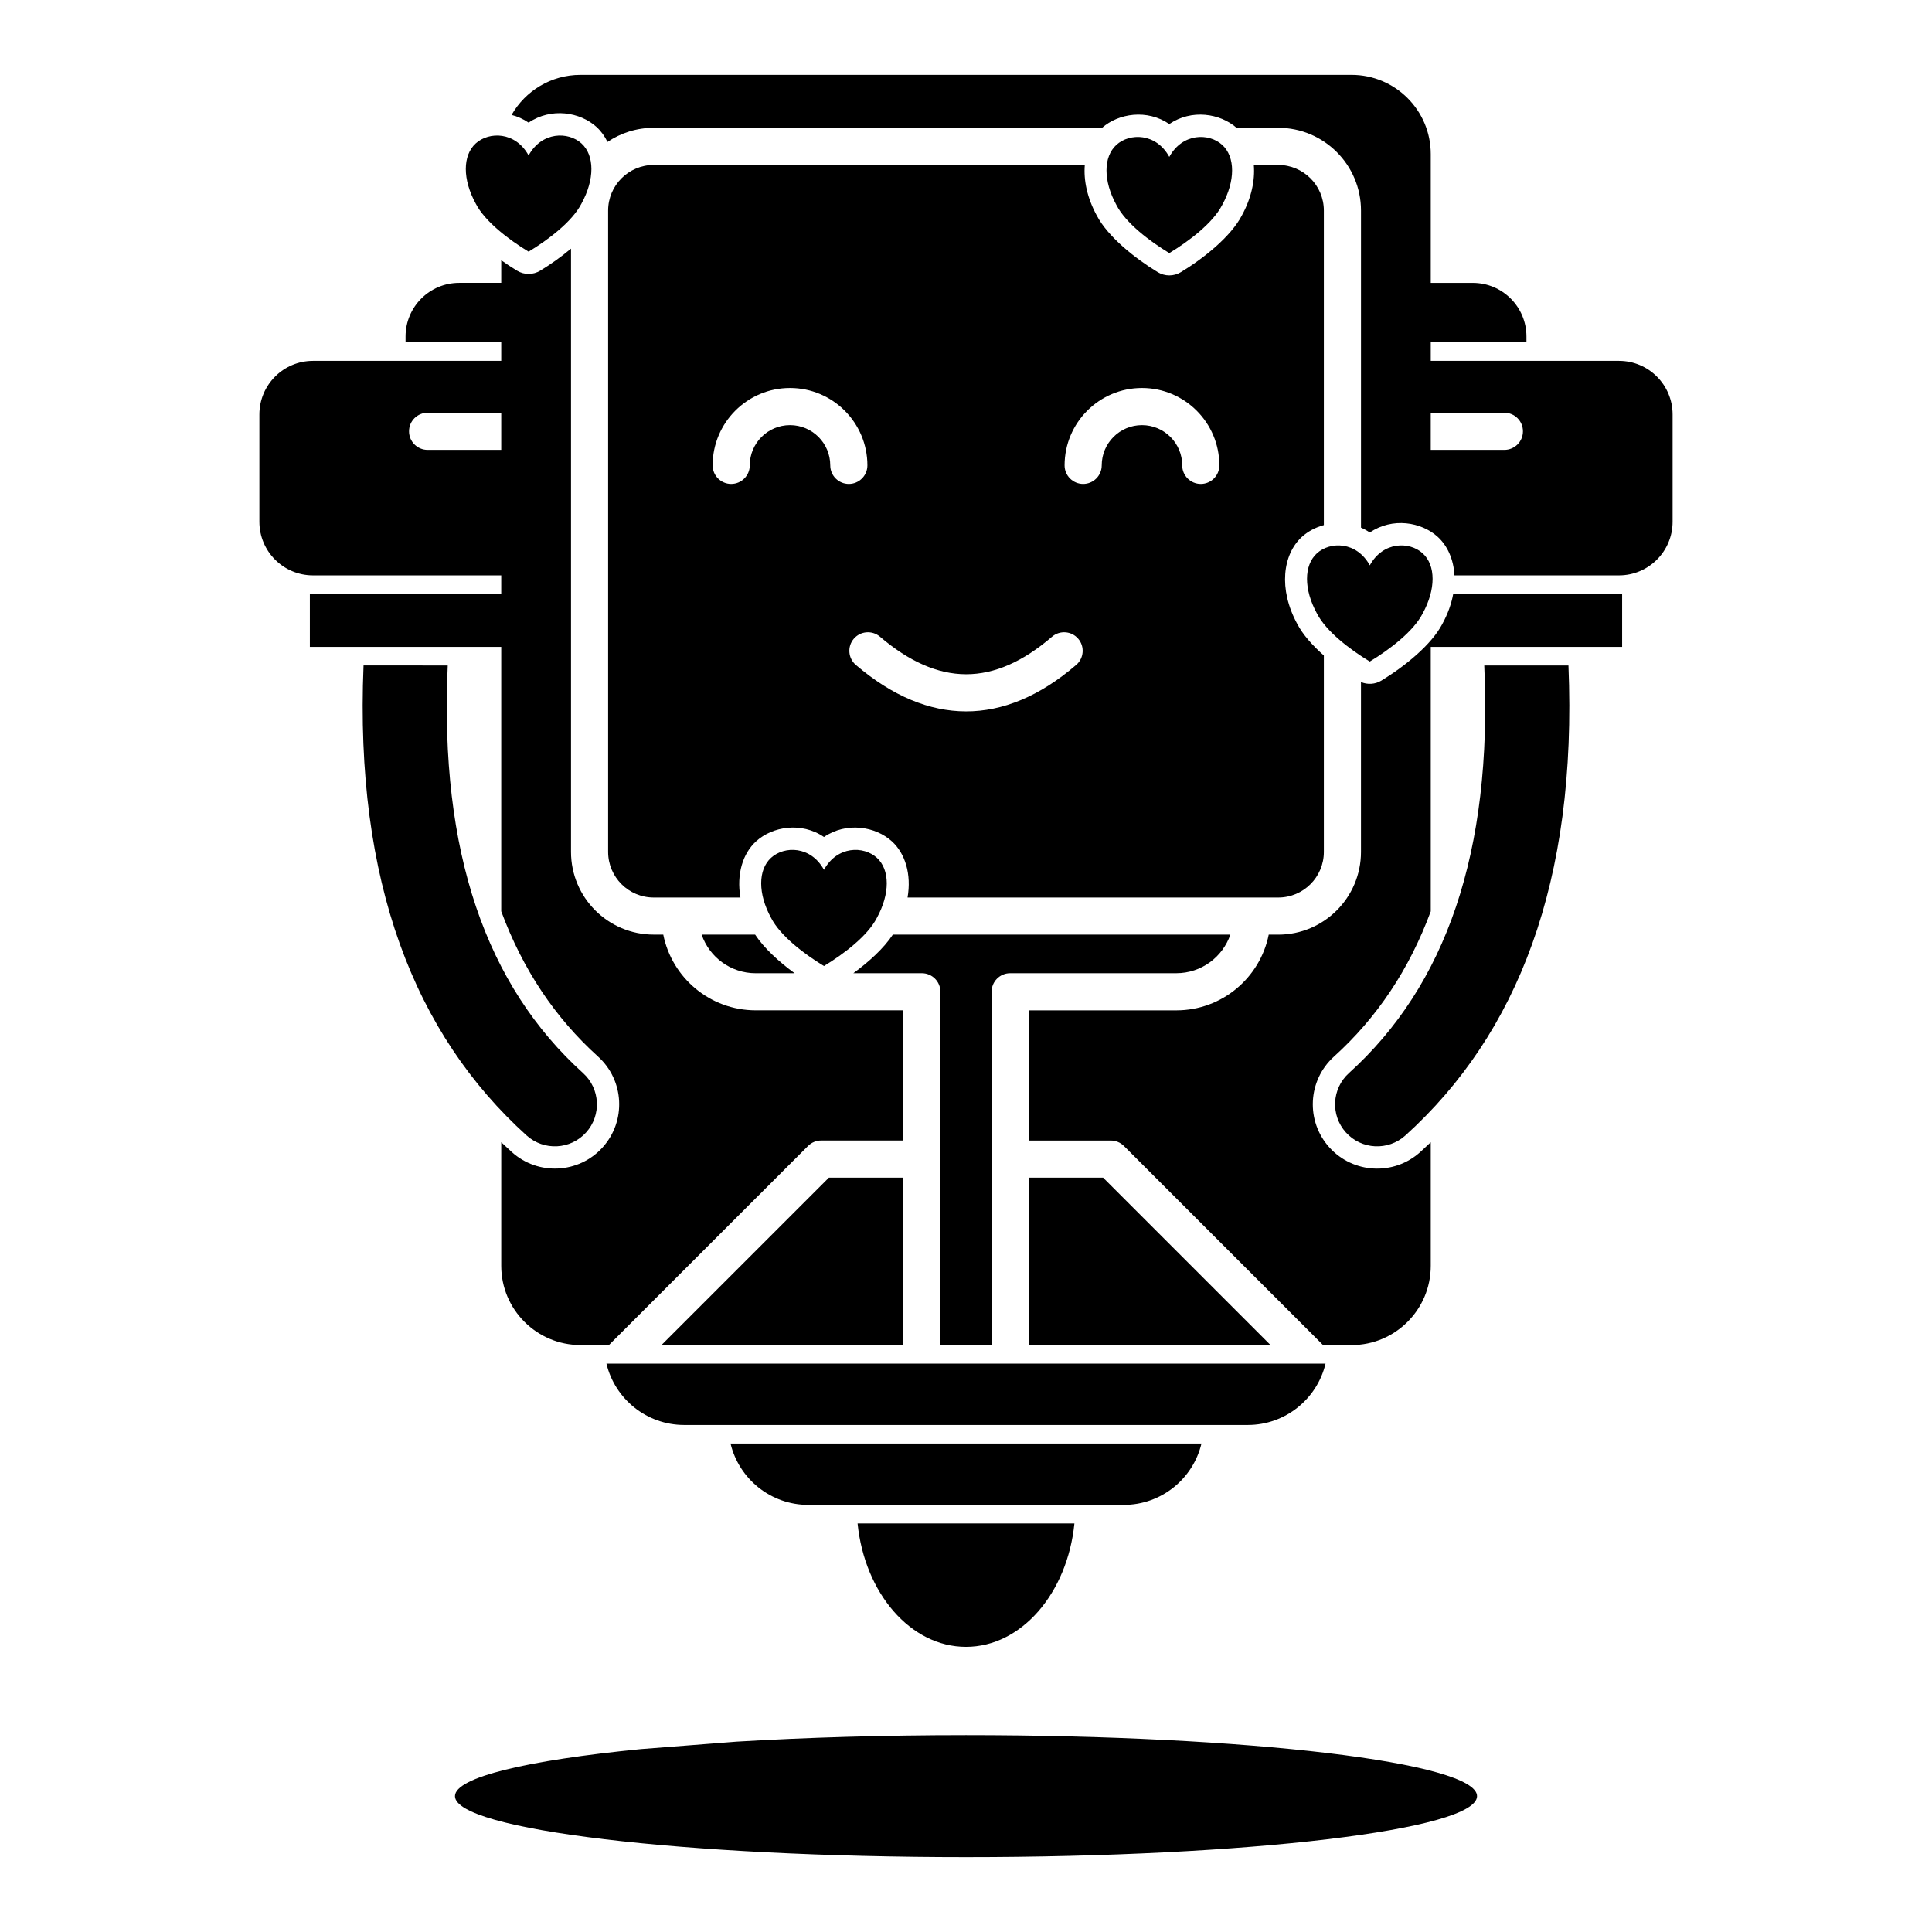
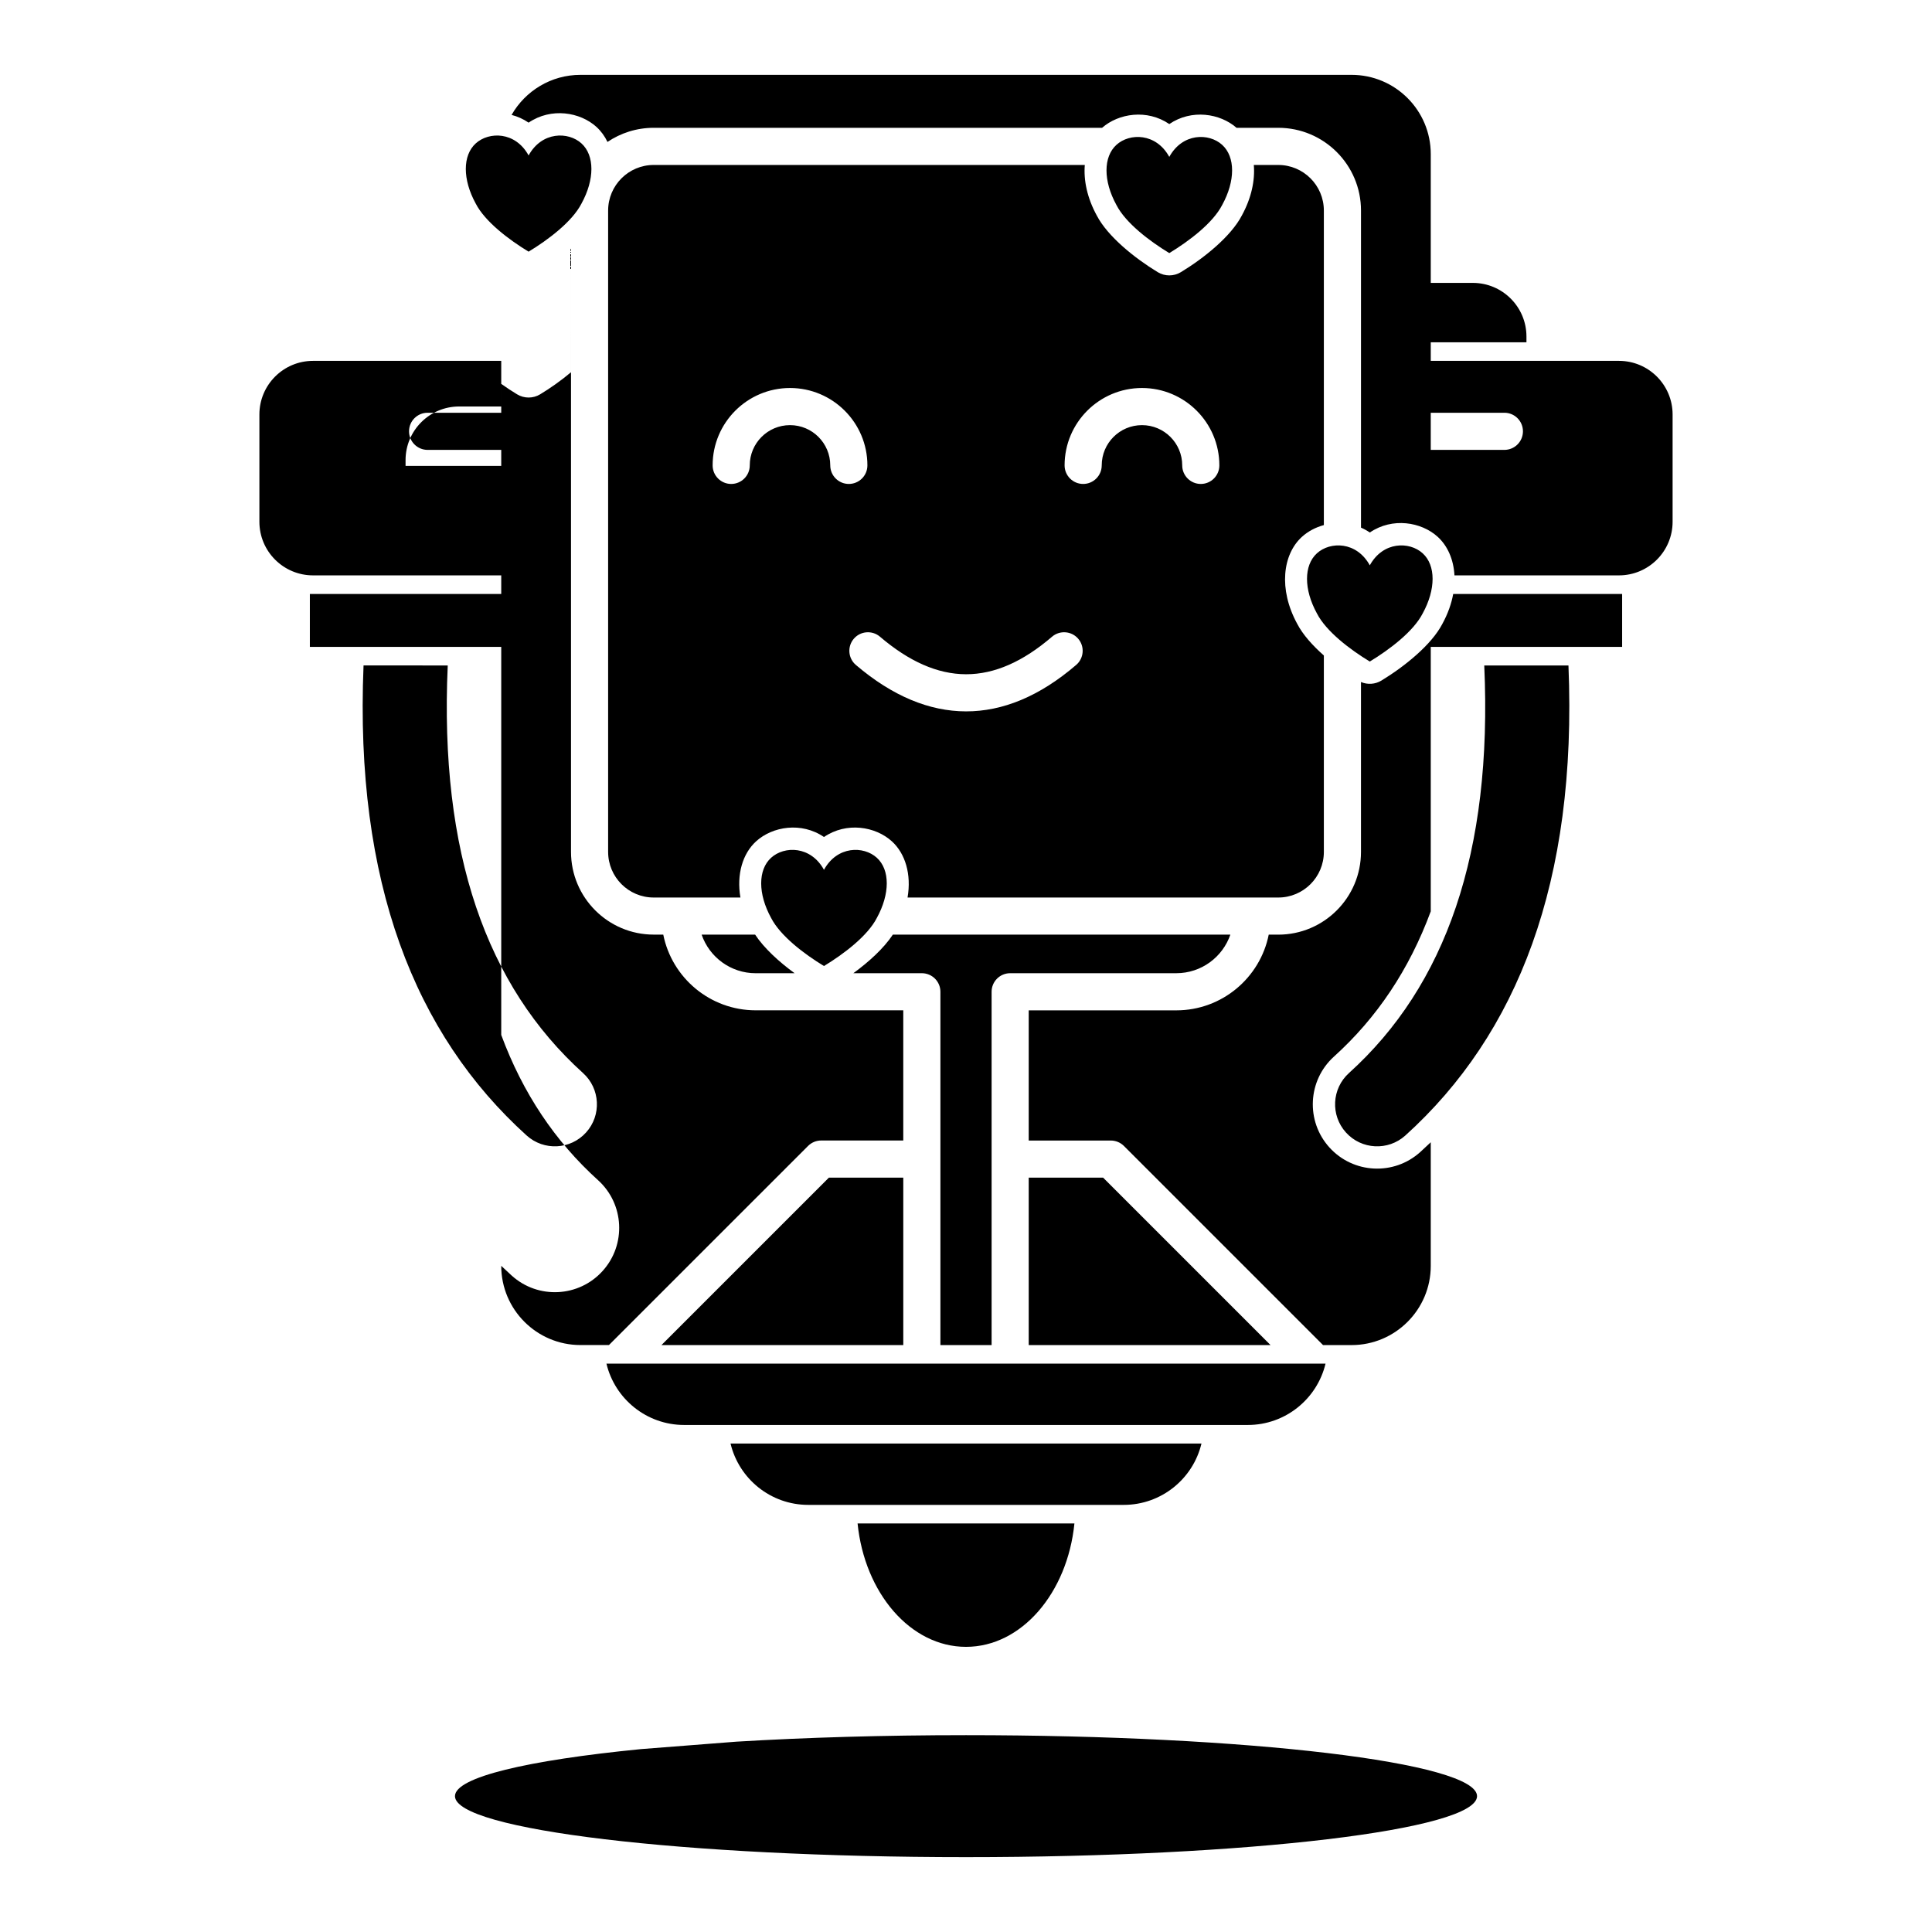
<svg xmlns="http://www.w3.org/2000/svg" fill="#000000" width="800px" height="800px" version="1.1" viewBox="144 144 512 512">
-   <path d="m339.15 605.56c18.297-1.102 38.973-1.723 60.852-1.723 74.742 0 135.43 7.242 135.43 16.16 0 8.922-60.684 16.164-135.43 16.164-74.746 0-135.43-7.242-135.43-16.164 0-5.016 19.195-9.5 49.289-12.465zm89.582-57.828c-1.855 18.441-14.023 32.699-28.73 32.699-14.711 0-26.875-14.258-28.734-32.699zm33.668-21.18h-124.8c2.223 9.32 10.609 16.258 20.602 16.258h83.598c9.996 0 18.383-6.938 20.602-16.258zm32.883-21.176h-190.57c2.223 9.316 10.609 16.258 20.605 16.258h149.36c9.992 0 18.379-6.941 20.602-16.258zm-199.96-295.48v159.86c0 12.102 9.824 21.926 21.922 21.926h2.527c2.285 11.434 12.395 20.062 24.496 20.062h39.109v34.5h-21.754c-1.305 0-2.555 0.52-3.477 1.441l-52.77 52.766h-7.551c-11.586 0-20.992-9.406-20.992-20.992v-32.758c0.91 0.875 1.84 1.738 2.781 2.59 6.984 6.309 17.773 5.762 24.082-1.223 6.309-6.981 5.762-17.77-1.219-24.078-11.348-10.254-19.922-23.016-25.645-38.484v-150.8h-25.355v-1.531c0-7.844 6.367-14.211 14.211-14.211h11.145v-5.992c1.41 1.008 2.828 1.938 4.195 2.766 1.879 1.141 4.242 1.141 6.121 0 2.676-1.621 5.543-3.633 8.172-5.848zm185.38 290.56-44.367-44.367h-19.715v44.367zm-100.09-108.77c-2.398 3.625-6.371 7.238-10.469 10.223h18.152c2.719 0 4.922 2.203 4.922 4.918v93.629h13.566v-93.629c0-2.715 2.203-4.918 4.922-4.918h44.027c6.637 0 12.281-4.277 14.324-10.223zm2.766 108.77v-44.367h-19.715l-44.367 44.367zm145.74-199.05h44.762v14.027h-50.715v70.082c-5.723 15.469-14.297 28.23-25.645 38.484-6.981 6.309-7.527 17.098-1.219 24.078 6.309 6.984 17.098 7.531 24.082 1.223 0.941-0.852 1.871-1.715 2.781-2.59v32.758c0 11.586-9.406 20.992-20.992 20.992h-7.551l-52.766-52.766c-0.926-0.922-2.176-1.441-3.481-1.441h-21.754v-34.5h39.109c12.105 0 22.211-8.629 24.496-20.062h2.527c12.098 0 21.922-9.824 21.922-21.926v-45.023c1.738 0.746 3.754 0.621 5.398-0.375 6.121-3.715 13.285-9.469 16.172-15.043 1.465-2.68 2.402-5.356 2.871-7.918zm30.535 18.949h-22.312c2.231 49.668-10.262 84.895-35.859 108.02-4.566 4.125-4.922 11.18-0.797 15.742 4.121 4.566 11.176 4.922 15.742 0.801 29.672-26.812 45.594-67.148 43.227-124.57zm-297 0c-2.227 49.668 10.266 84.895 35.859 108.02 4.566 4.125 4.926 11.18 0.801 15.742-4.125 4.566-11.18 4.922-15.746 0.801-29.672-26.812-45.594-67.148-43.227-124.57zm81.465 71.336h-14.176c2.039 5.945 7.688 10.223 14.32 10.223h10.32c-4.098-2.988-8.074-6.602-10.465-10.223zm18.242-17.184c3.504-6.375 10.512-6.375 14.012-3.188 3.504 3.188 3.504 9.562 0 15.938-2.449 4.781-8.758 9.562-14.012 12.75-5.254-3.188-11.559-7.969-14.012-12.75-3.504-6.375-3.504-12.75 0-15.938 3.504-3.188 10.508-3.188 14.012 3.188zm113.91-186.79h6.481c6.668 0 12.082 5.414 12.082 12.082v83.352c-2.215 0.602-4.231 1.684-5.809 3.117-5.086 4.625-6.293 13.836-1.234 23.086 1.473 2.832 4.055 5.719 7.043 8.355v52.059c0 6.668-5.414 12.086-12.082 12.086h-98.242c1.059-6.172-0.602-11.66-4.16-14.898-4.34-3.945-12.004-5.223-17.988-1.141-5.984-4.082-13.648-2.805-17.984 1.141-3.559 3.238-5.219 8.727-4.16 14.898h-22.977c-6.668 0-12.082-5.418-12.082-12.086v-169.97c0-6.668 5.414-12.082 12.082-12.082h114.24c-0.336 4.062 0.621 8.727 3.176 13.398 2.887 5.551 10.043 11.301 16.156 15.012 1.883 1.141 4.242 1.141 6.125 0 6.121-3.711 13.285-9.469 16.172-15.039 2.547-4.66 3.5-9.312 3.164-13.371zm-105.46 132.5c9.703 8.273 19.477 12.289 29.184 12.305 9.711 0.016 19.496-3.969 29.211-12.316 2.059-1.773 2.293-4.883 0.523-6.941-1.77-2.059-4.879-2.293-6.938-0.523-7.617 6.547-15.164 9.953-22.781 9.941-7.629-0.016-15.188-3.449-22.812-9.953-2.066-1.762-5.176-1.516-6.938 0.551-1.762 2.066-1.516 5.176 0.551 6.938zm136.2-26.398c3.504-6.375 10.512-6.375 14.012-3.188 3.504 3.188 3.504 9.562 0 15.938-2.449 4.781-8.758 9.562-14.012 12.746-5.254-3.184-11.559-7.965-14.012-12.746-3.504-6.375-3.504-12.75 0-15.938s10.508-3.188 14.012 3.188zm-230.18 7.586h-50.715v14.027h50.715zm2.742-126.95c3.617-6.336 10.438-10.617 18.25-10.617h204.35c11.586 0 20.992 9.406 20.992 20.996v34.137h11.148c7.844 0 14.211 6.367 14.211 14.211v1.531h-25.359v4.922h49.879c7.844 0 14.211 6.367 14.211 14.211v28.422c0 7.844-6.367 14.211-14.211 14.211h-43.598c-0.227-4.211-1.82-7.828-4.445-10.219-4.34-3.945-12.004-5.223-17.988-1.141-0.754-0.516-1.535-0.945-2.336-1.293v-84.035c0-12.098-9.824-21.922-21.922-21.922h-11.062c-4.363-3.828-11.91-5.019-17.816-0.992-5.906-4.027-13.449-2.836-17.816 0.992h-118.82c-4.535 0-8.754 1.383-12.254 3.746-0.734-1.539-1.719-2.883-2.914-3.973-4.336-3.945-12.004-5.223-17.988-1.141-1.43-0.977-2.953-1.645-4.512-2.047zm-2.742 78.93h-19.516c-2.715 0-4.918 2.203-4.918 4.918 0 2.719 2.203 4.922 4.918 4.922h19.516v33.254h-49.879c-7.844 0-14.211-6.367-14.211-14.211v-28.422c0-7.844 6.367-14.211 14.211-14.211h49.879zm65.863 13.949c0-5.891 4.777-10.668 10.668-10.668 5.887 0 10.664 4.777 10.664 10.668 0 2.715 2.207 4.918 4.922 4.918 2.715 0 4.922-2.203 4.922-4.918 0-11.32-9.191-20.508-20.508-20.508-11.32 0-20.508 9.188-20.508 20.508 0 2.715 2.203 4.918 4.918 4.918 2.715 0 4.922-2.203 4.922-4.918zm93.273 0c0-5.891 4.777-10.668 10.664-10.668 5.891 0 10.668 4.777 10.668 10.668 0 2.715 2.207 4.918 4.922 4.918s4.918-2.203 4.918-4.918c0-11.32-9.188-20.508-20.508-20.508-11.316 0-20.504 9.188-20.504 20.508 0 2.715 2.203 4.918 4.918 4.918s4.922-2.203 4.922-4.918zm87.195-4.109h19.516c2.715 0 4.918-2.203 4.918-4.922 0-2.715-2.203-4.918-4.918-4.918h-19.516zm-69.289-77.648c3.504-6.375 10.512-6.375 14.016-3.188s3.504 9.559 0 15.934c-2.453 4.781-8.758 9.562-14.016 12.75-5.254-3.188-11.559-7.969-14.012-12.75-3.504-6.375-3.504-12.746 0-15.934 3.504-3.188 10.512-3.188 14.012 3.188zm-169.79-0.379c3.504-6.375 10.512-6.375 14.016-3.188 3.504 3.188 3.504 9.562 0 15.938-2.453 4.781-8.758 9.562-14.016 12.746-5.254-3.184-11.559-7.965-14.012-12.746-3.504-6.375-3.504-12.75 0-15.938 3.504-3.188 10.512-3.188 14.012 3.188z" fill-rule="evenodd" />
+   <path d="m339.15 605.56c18.297-1.102 38.973-1.723 60.852-1.723 74.742 0 135.43 7.242 135.43 16.16 0 8.922-60.684 16.164-135.43 16.164-74.746 0-135.43-7.242-135.43-16.164 0-5.016 19.195-9.5 49.289-12.465zm89.582-57.828c-1.855 18.441-14.023 32.699-28.73 32.699-14.711 0-26.875-14.258-28.734-32.699zm33.668-21.18h-124.8c2.223 9.32 10.609 16.258 20.602 16.258h83.598c9.996 0 18.383-6.938 20.602-16.258zm32.883-21.176h-190.57c2.223 9.316 10.609 16.258 20.605 16.258h149.36c9.992 0 18.379-6.941 20.602-16.258zm-199.96-295.48v159.86c0 12.102 9.824 21.926 21.922 21.926h2.527c2.285 11.434 12.395 20.062 24.496 20.062h39.109v34.5h-21.754c-1.305 0-2.555 0.52-3.477 1.441l-52.77 52.766h-7.551c-11.586 0-20.992-9.406-20.992-20.992c0.91 0.875 1.84 1.738 2.781 2.59 6.984 6.309 17.773 5.762 24.082-1.223 6.309-6.981 5.762-17.77-1.219-24.078-11.348-10.254-19.922-23.016-25.645-38.484v-150.8h-25.355v-1.531c0-7.844 6.367-14.211 14.211-14.211h11.145v-5.992c1.41 1.008 2.828 1.938 4.195 2.766 1.879 1.141 4.242 1.141 6.121 0 2.676-1.621 5.543-3.633 8.172-5.848zm185.38 290.56-44.367-44.367h-19.715v44.367zm-100.09-108.77c-2.398 3.625-6.371 7.238-10.469 10.223h18.152c2.719 0 4.922 2.203 4.922 4.918v93.629h13.566v-93.629c0-2.715 2.203-4.918 4.922-4.918h44.027c6.637 0 12.281-4.277 14.324-10.223zm2.766 108.77v-44.367h-19.715l-44.367 44.367zm145.74-199.05h44.762v14.027h-50.715v70.082c-5.723 15.469-14.297 28.23-25.645 38.484-6.981 6.309-7.527 17.098-1.219 24.078 6.309 6.984 17.098 7.531 24.082 1.223 0.941-0.852 1.871-1.715 2.781-2.59v32.758c0 11.586-9.406 20.992-20.992 20.992h-7.551l-52.766-52.766c-0.926-0.922-2.176-1.441-3.481-1.441h-21.754v-34.5h39.109c12.105 0 22.211-8.629 24.496-20.062h2.527c12.098 0 21.922-9.824 21.922-21.926v-45.023c1.738 0.746 3.754 0.621 5.398-0.375 6.121-3.715 13.285-9.469 16.172-15.043 1.465-2.68 2.402-5.356 2.871-7.918zm30.535 18.949h-22.312c2.231 49.668-10.262 84.895-35.859 108.02-4.566 4.125-4.922 11.18-0.797 15.742 4.121 4.566 11.176 4.922 15.742 0.801 29.672-26.812 45.594-67.148 43.227-124.57zm-297 0c-2.227 49.668 10.266 84.895 35.859 108.02 4.566 4.125 4.926 11.18 0.801 15.742-4.125 4.566-11.18 4.922-15.746 0.801-29.672-26.812-45.594-67.148-43.227-124.57zm81.465 71.336h-14.176c2.039 5.945 7.688 10.223 14.32 10.223h10.32c-4.098-2.988-8.074-6.602-10.465-10.223zm18.242-17.184c3.504-6.375 10.512-6.375 14.012-3.188 3.504 3.188 3.504 9.562 0 15.938-2.449 4.781-8.758 9.562-14.012 12.75-5.254-3.188-11.559-7.969-14.012-12.75-3.504-6.375-3.504-12.75 0-15.938 3.504-3.188 10.508-3.188 14.012 3.188zm113.91-186.79h6.481c6.668 0 12.082 5.414 12.082 12.082v83.352c-2.215 0.602-4.231 1.684-5.809 3.117-5.086 4.625-6.293 13.836-1.234 23.086 1.473 2.832 4.055 5.719 7.043 8.355v52.059c0 6.668-5.414 12.086-12.082 12.086h-98.242c1.059-6.172-0.602-11.66-4.16-14.898-4.34-3.945-12.004-5.223-17.988-1.141-5.984-4.082-13.648-2.805-17.984 1.141-3.559 3.238-5.219 8.727-4.16 14.898h-22.977c-6.668 0-12.082-5.418-12.082-12.086v-169.97c0-6.668 5.414-12.082 12.082-12.082h114.24c-0.336 4.062 0.621 8.727 3.176 13.398 2.887 5.551 10.043 11.301 16.156 15.012 1.883 1.141 4.242 1.141 6.125 0 6.121-3.711 13.285-9.469 16.172-15.039 2.547-4.66 3.5-9.312 3.164-13.371zm-105.46 132.5c9.703 8.273 19.477 12.289 29.184 12.305 9.711 0.016 19.496-3.969 29.211-12.316 2.059-1.773 2.293-4.883 0.523-6.941-1.77-2.059-4.879-2.293-6.938-0.523-7.617 6.547-15.164 9.953-22.781 9.941-7.629-0.016-15.188-3.449-22.812-9.953-2.066-1.762-5.176-1.516-6.938 0.551-1.762 2.066-1.516 5.176 0.551 6.938zm136.2-26.398c3.504-6.375 10.512-6.375 14.012-3.188 3.504 3.188 3.504 9.562 0 15.938-2.449 4.781-8.758 9.562-14.012 12.746-5.254-3.184-11.559-7.965-14.012-12.746-3.504-6.375-3.504-12.75 0-15.938s10.508-3.188 14.012 3.188zm-230.18 7.586h-50.715v14.027h50.715zm2.742-126.95c3.617-6.336 10.438-10.617 18.25-10.617h204.35c11.586 0 20.992 9.406 20.992 20.996v34.137h11.148c7.844 0 14.211 6.367 14.211 14.211v1.531h-25.359v4.922h49.879c7.844 0 14.211 6.367 14.211 14.211v28.422c0 7.844-6.367 14.211-14.211 14.211h-43.598c-0.227-4.211-1.82-7.828-4.445-10.219-4.34-3.945-12.004-5.223-17.988-1.141-0.754-0.516-1.535-0.945-2.336-1.293v-84.035c0-12.098-9.824-21.922-21.922-21.922h-11.062c-4.363-3.828-11.91-5.019-17.816-0.992-5.906-4.027-13.449-2.836-17.816 0.992h-118.82c-4.535 0-8.754 1.383-12.254 3.746-0.734-1.539-1.719-2.883-2.914-3.973-4.336-3.945-12.004-5.223-17.988-1.141-1.43-0.977-2.953-1.645-4.512-2.047zm-2.742 78.93h-19.516c-2.715 0-4.918 2.203-4.918 4.918 0 2.719 2.203 4.922 4.918 4.922h19.516v33.254h-49.879c-7.844 0-14.211-6.367-14.211-14.211v-28.422c0-7.844 6.367-14.211 14.211-14.211h49.879zm65.863 13.949c0-5.891 4.777-10.668 10.668-10.668 5.887 0 10.664 4.777 10.664 10.668 0 2.715 2.207 4.918 4.922 4.918 2.715 0 4.922-2.203 4.922-4.918 0-11.32-9.191-20.508-20.508-20.508-11.32 0-20.508 9.188-20.508 20.508 0 2.715 2.203 4.918 4.918 4.918 2.715 0 4.922-2.203 4.922-4.918zm93.273 0c0-5.891 4.777-10.668 10.664-10.668 5.891 0 10.668 4.777 10.668 10.668 0 2.715 2.207 4.918 4.922 4.918s4.918-2.203 4.918-4.918c0-11.32-9.188-20.508-20.508-20.508-11.316 0-20.504 9.188-20.504 20.508 0 2.715 2.203 4.918 4.918 4.918s4.922-2.203 4.922-4.918zm87.195-4.109h19.516c2.715 0 4.918-2.203 4.918-4.922 0-2.715-2.203-4.918-4.918-4.918h-19.516zm-69.289-77.648c3.504-6.375 10.512-6.375 14.016-3.188s3.504 9.559 0 15.934c-2.453 4.781-8.758 9.562-14.016 12.75-5.254-3.188-11.559-7.969-14.012-12.75-3.504-6.375-3.504-12.746 0-15.934 3.504-3.188 10.512-3.188 14.012 3.188zm-169.79-0.379c3.504-6.375 10.512-6.375 14.016-3.188 3.504 3.188 3.504 9.562 0 15.938-2.453 4.781-8.758 9.562-14.016 12.746-5.254-3.184-11.559-7.965-14.012-12.746-3.504-6.375-3.504-12.75 0-15.938 3.504-3.188 10.512-3.188 14.012 3.188z" fill-rule="evenodd" />
</svg>